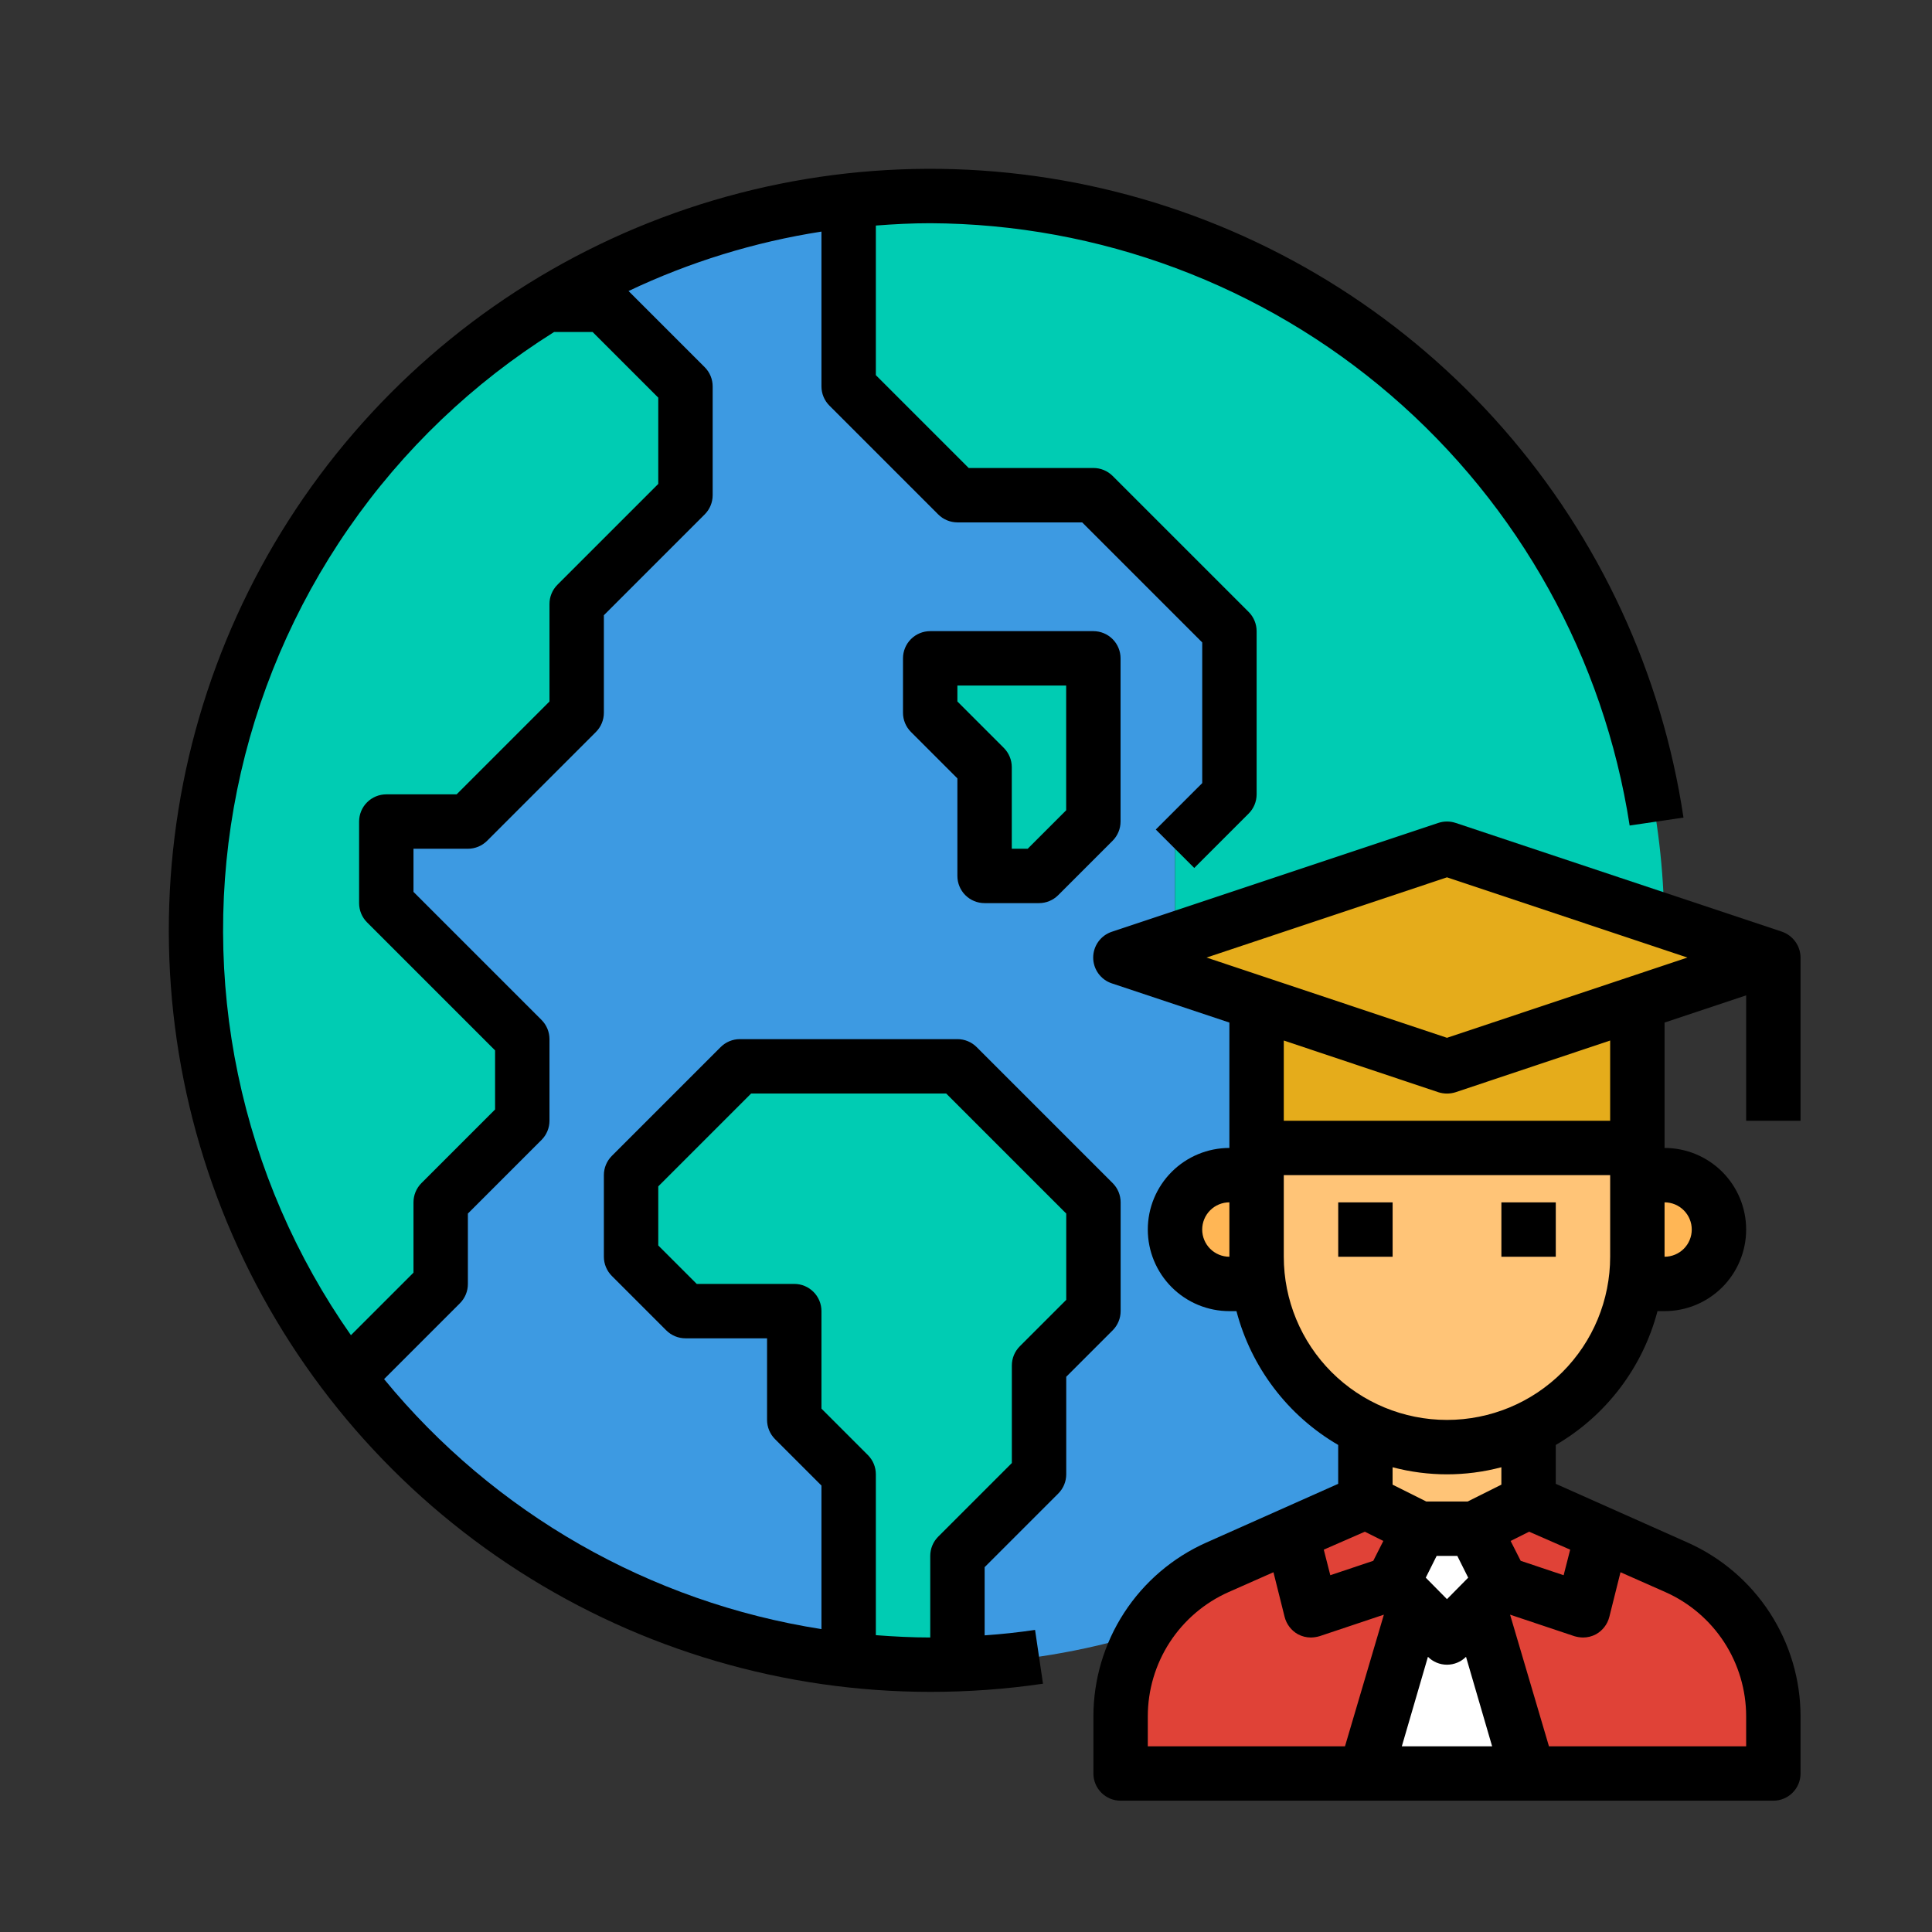
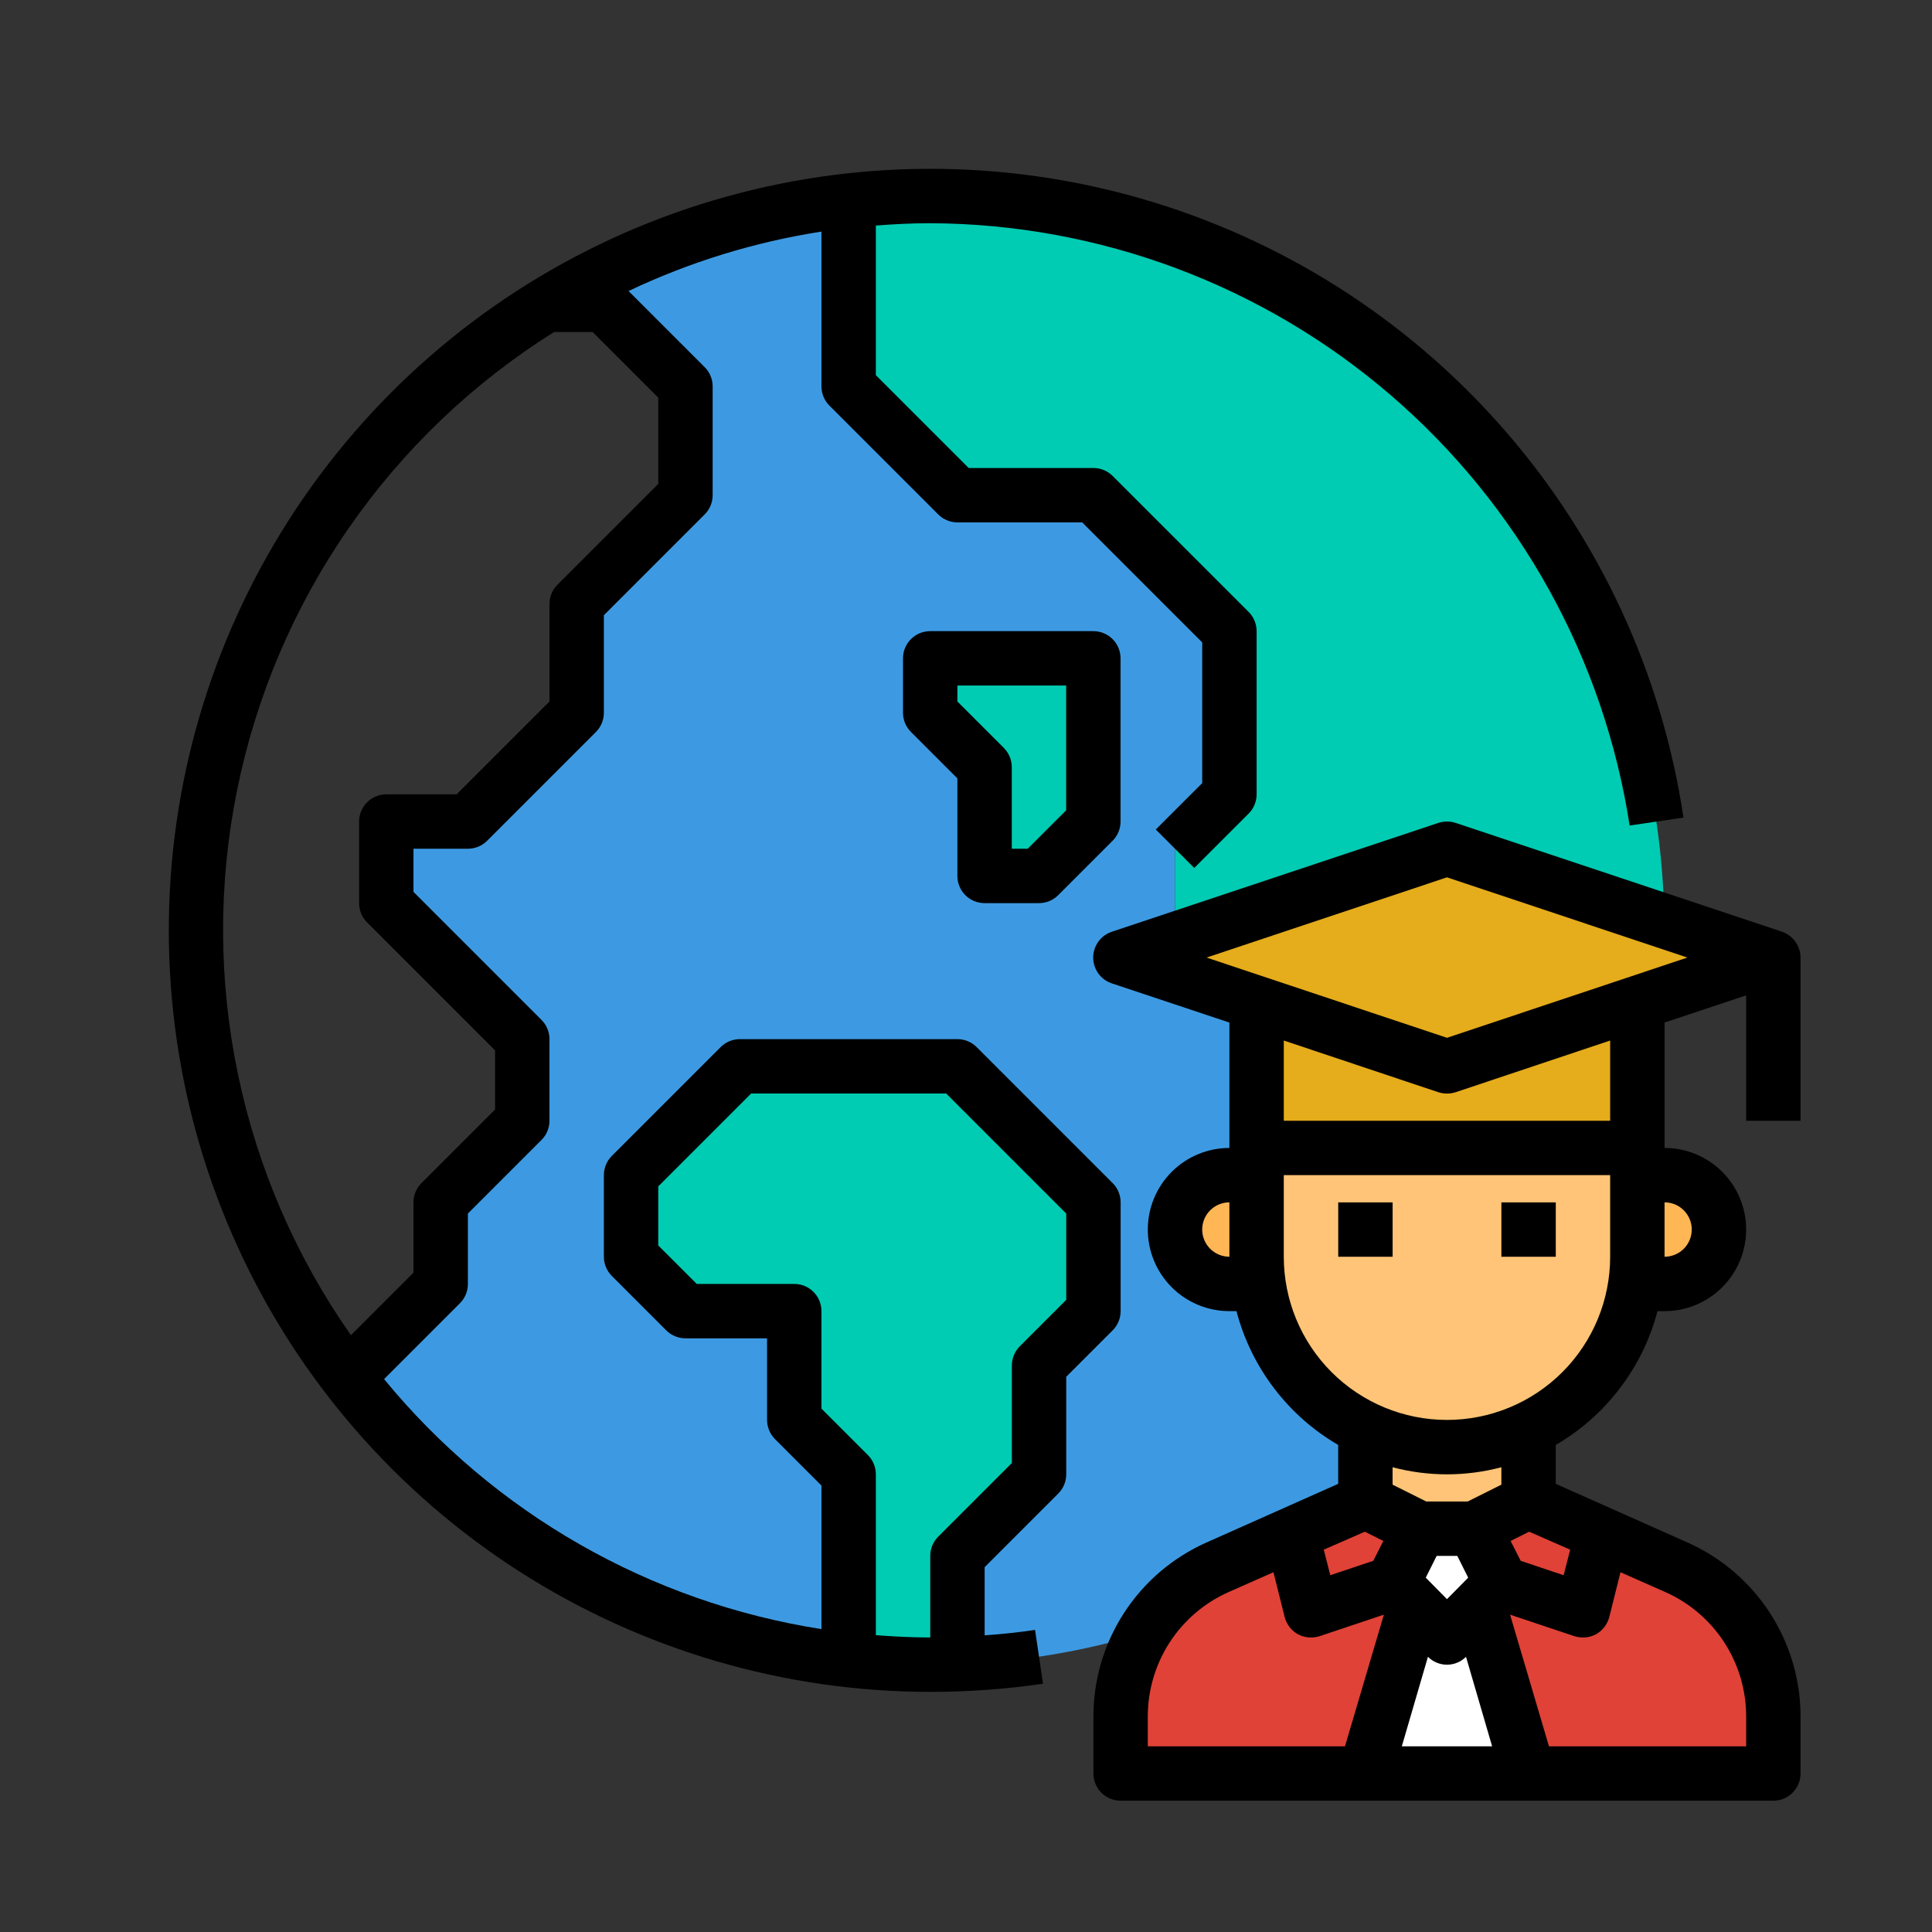
<svg xmlns="http://www.w3.org/2000/svg" width="103" height="103" viewBox="0 0 103 103" fill="none">
  <rect x="0" y="0" width="103" height="103" fill="#333333" stroke="none" />
  <path d="M75.689 71.352V78.761C75.037 79.37 74.341 79.935 73.645 80.472C72.269 81.57 70.809 82.558 69.28 83.43C66.664 84.976 63.869 86.198 60.957 87.069C57.739 88.053 54.404 88.604 51.04 88.708V82.951L55.389 78.601V72.802L58.289 69.902V64.102L51.04 56.852H39.44L33.64 62.652V67.002L36.54 69.902H42.34V75.701L45.24 78.601V88.505C39.998 87.928 34.928 86.293 30.336 83.699C25.745 81.104 21.729 77.604 18.531 73.41L23.49 68.452V64.102L27.84 59.752V55.402L20.59 48.152V43.802H24.94L30.74 38.002V32.202L36.54 26.402V20.602L32.19 16.253H29.087C33.99 13.22 39.509 11.322 45.24 10.699V20.602L51.04 26.402H58.289L65.539 33.652V42.352L62.639 45.252V50.08L59.739 51.052L64.089 52.502L68.439 56.852V64.102L75.689 71.352Z" fill="#3D9AE2" />
  <path d="M88.727 49.105C88.664 43.639 87.456 38.245 85.18 33.274C82.904 28.303 79.611 23.864 75.513 20.245C71.416 16.625 66.604 13.905 61.39 12.261C56.176 10.616 50.675 10.083 45.242 10.696V20.599L51.042 26.399H58.292L65.542 33.649V42.349L62.642 45.249V51.048L64.092 52.498L66.992 55.398L68.442 56.848V64.098L75.692 71.348V78.757C76.29 78.246 76.861 77.704 77.403 77.133C81.839 72.672 85.132 67.206 87.001 61.198C87.103 60.85 87.204 60.502 87.291 60.154C87.952 57.829 88.384 55.444 88.582 53.035C88.694 51.893 88.747 50.746 88.741 49.599C88.741 49.439 88.741 49.265 88.727 49.105Z" fill="#00CCB3" />
  <path d="M94.54 91.504V94.549H81.49L78.852 85.588L80.04 84.399L84.391 85.849L85.405 81.789L89.378 83.558C90.915 84.242 92.22 85.356 93.136 86.767C94.052 88.177 94.54 89.822 94.54 91.504Z" fill="#E04237" />
  <path d="M85.409 81.791L84.394 85.851L80.044 84.401L78.594 81.501L81.494 80.051L85.409 81.791Z" fill="#E04237" />
  <path d="M78.858 85.586L81.497 94.547H72.797L75.436 85.586L77.147 87.297L78.858 85.586Z" fill="white" />
  <path d="M78.596 81.5L80.046 84.4L78.857 85.589L77.146 87.3L75.435 85.589L74.246 84.4L75.696 81.5H78.596Z" fill="white" />
  <path d="M73.649 80.471L72.794 80.051L68.879 81.791L69.285 83.429L69.894 85.851L74.244 84.401L75.694 81.501L73.649 80.471Z" fill="#E04237" />
  <path d="M74.246 84.399L69.896 85.849L69.287 83.427L68.881 81.789L64.908 83.558C63.372 84.242 62.066 85.356 61.15 86.767C60.234 88.177 59.746 89.822 59.746 91.504V94.549H72.796L75.435 85.588L74.246 84.399Z" fill="#E04237" />
  <path d="M87.296 53.473V61.201H66.996V53.473L77.146 56.851L87.296 53.473Z" fill="#E5AC1B" />
  <path d="M94.545 51.05L77.146 56.85L59.746 51.05L77.146 45.25L94.545 51.05Z" fill="#E5AC1B" />
  <path d="M58.294 64.101V69.901L55.394 72.801V78.601L51.044 82.951V88.707C50.566 88.736 50.087 88.751 49.594 88.751C48.141 88.75 46.688 88.668 45.244 88.504V78.601L42.344 75.701V69.901H36.544L33.645 67.001V62.651L37.994 58.301L39.444 56.852H51.044L58.294 64.101Z" fill="#00CCB3" />
  <path d="M58.294 39.448V43.797L55.394 46.697H52.494V40.898L49.594 37.998V35.098H58.294V39.448Z" fill="#00CCB3" />
-   <path d="M36.545 20.6V26.4L30.745 32.2V38L24.945 43.8H20.595V48.149L27.845 55.399V59.749L23.495 64.099V68.449L18.536 73.408C15.199 69.061 12.812 64.062 11.53 58.734C10.249 53.407 10.101 47.869 11.096 42.48C12.091 37.091 14.207 31.972 17.307 27.453C20.408 22.935 24.423 19.118 29.092 16.25H32.195L36.545 20.6Z" fill="#00CCB3" />
-   <path d="M66.994 62.648H65.544C64.775 62.648 64.038 62.954 63.494 63.498C62.95 64.042 62.645 64.779 62.645 65.548C62.645 66.317 62.95 67.055 63.494 67.599C64.038 68.143 64.775 68.448 65.544 68.448H68.444V62.648H66.994Z" fill="#FFB655" />
+   <path d="M66.994 62.648H65.544C64.775 62.648 64.038 62.954 63.494 63.498C62.95 64.042 62.645 64.779 62.645 65.548C62.645 66.317 62.95 67.055 63.494 67.599C64.038 68.143 64.775 68.448 65.544 68.448H68.444V62.648H66.994" fill="#FFB655" />
  <path d="M88.744 62.648H85.844V68.448H88.744C89.513 68.448 90.25 68.143 90.794 67.599C91.338 67.055 91.644 66.317 91.644 65.548C91.644 64.779 91.338 64.042 90.794 63.498C90.25 62.954 89.513 62.648 88.744 62.648Z" fill="#FFB655" />
  <path d="M81.497 75.699V80.049L78.597 81.499H75.697L73.652 80.47L72.797 80.049V75.699H81.497Z" fill="#FFC477" />
  <path d="M81.497 75.699V77.613C80.138 78.262 78.652 78.599 77.147 78.599C75.641 78.599 74.155 78.262 72.797 77.613V75.699H81.497Z" fill="#FFB655" />
  <path d="M66.996 61.199V66.999C66.996 69.691 68.065 72.273 69.969 74.176C71.872 76.08 74.454 77.149 77.146 77.149C79.838 77.149 82.419 76.08 84.323 74.176C86.226 72.273 87.296 69.691 87.296 66.999V61.199H66.996Z" fill="#FFC477" />
  <path d="M71.344 64.102H74.244V67.001H71.344V64.102Z" fill="black" />
  <path d="M80.043 64.102H82.943V67.001H80.043V64.102Z" fill="black" />
  <path d="M95.992 59.75V51.05C95.99 50.747 95.894 50.452 95.717 50.206C95.541 49.959 95.292 49.773 95.006 49.673L77.606 43.873C77.305 43.772 76.979 43.772 76.678 43.873L59.279 49.673C58.988 49.768 58.736 49.953 58.557 50.2C58.378 50.447 58.281 50.745 58.281 51.05C58.281 51.356 58.378 51.653 58.557 51.901C58.736 52.148 58.988 52.333 59.279 52.428L65.542 54.516V61.2C64.389 61.2 63.282 61.659 62.467 62.474C61.651 63.29 61.192 64.397 61.192 65.55C61.192 66.704 61.651 67.81 62.467 68.626C63.282 69.442 64.389 69.9 65.542 69.9H65.919C66.309 71.388 66.989 72.783 67.92 74.007C68.85 75.232 70.013 76.26 71.342 77.034V79.107L64.31 82.239C62.519 83.038 60.998 84.337 59.93 85.982C58.862 87.626 58.294 89.544 58.292 91.505V94.55C58.292 94.934 58.445 95.303 58.717 95.575C58.989 95.847 59.358 96 59.742 96H94.542C94.926 96 95.295 95.847 95.567 95.575C95.839 95.303 95.992 94.934 95.992 94.55V91.505C95.991 89.544 95.422 87.626 94.354 85.982C93.286 84.337 91.765 83.038 89.974 82.239L82.942 79.107V77.034C84.271 76.26 85.434 75.232 86.364 74.007C87.295 72.783 87.975 71.388 88.365 69.9H88.742C89.896 69.9 91.002 69.442 91.818 68.626C92.633 67.81 93.092 66.704 93.092 65.55C93.092 64.397 92.633 63.29 91.818 62.474C91.002 61.659 89.896 61.2 88.742 61.2V54.516L93.092 53.066V59.75H95.992ZM65.542 67C65.158 67 64.789 66.847 64.517 66.576C64.245 66.304 64.092 65.935 64.092 65.55C64.092 65.166 64.245 64.797 64.517 64.525C64.789 64.253 65.158 64.1 65.542 64.1V67ZM72.763 81.659L73.749 82.152L73.213 83.211L70.922 83.979L70.574 82.616L72.763 81.659ZM71.705 93.1H61.192V91.505C61.192 90.102 61.599 88.729 62.363 87.553C63.128 86.377 64.217 85.448 65.499 84.878L67.891 83.82L68.486 86.198C68.535 86.393 68.623 86.576 68.745 86.735C68.867 86.895 69.021 87.028 69.196 87.126C69.41 87.241 69.649 87.301 69.892 87.3C70.049 87.297 70.206 87.272 70.356 87.227L73.778 86.082L71.705 93.1ZM74.735 93.1L76.127 88.329C76.396 88.598 76.761 88.75 77.142 88.75C77.523 88.75 77.888 88.598 78.157 88.329L79.549 93.1H74.735ZM76.011 84.11L76.591 82.95H77.693L78.273 84.11L77.142 85.255L76.011 84.11ZM80.042 79.151L78.244 80.05H76.04L74.242 79.151V78.223C76.143 78.726 78.141 78.726 80.042 78.223V79.151ZM84.392 87.3C84.635 87.301 84.874 87.241 85.088 87.126C85.263 87.028 85.417 86.895 85.539 86.735C85.661 86.576 85.749 86.393 85.798 86.198L86.393 83.82L88.785 84.878C90.067 85.448 91.156 86.377 91.921 87.553C92.685 88.729 93.092 90.102 93.092 91.505V93.1H82.579L80.506 86.082L83.928 87.227C84.079 87.272 84.235 87.297 84.392 87.3ZM83.71 82.616L83.362 83.979L81.072 83.211L80.535 82.152L81.521 81.659L83.71 82.616ZM85.842 67C85.842 69.308 84.925 71.52 83.294 73.152C81.662 74.783 79.45 75.7 77.142 75.7C74.835 75.7 72.622 74.783 70.99 73.152C69.359 71.52 68.442 69.308 68.442 67V62.65H85.842V67ZM85.842 59.75H68.442V55.473L76.678 58.228C76.98 58.325 77.304 58.325 77.606 58.228L85.842 55.473V59.75ZM90.192 65.55C90.192 65.935 90.039 66.304 89.767 66.576C89.495 66.847 89.126 67 88.742 67V64.1C89.126 64.1 89.495 64.253 89.767 64.525C90.039 64.797 90.192 65.166 90.192 65.55ZM77.142 55.328L64.324 51.05L77.142 46.773L89.96 51.05L77.142 55.328Z" fill="black" />
  <path d="M59.744 69.899V64.099C59.744 63.714 59.591 63.346 59.319 63.074L52.069 55.824C51.797 55.552 51.428 55.399 51.044 55.399H39.444C39.06 55.399 38.691 55.552 38.419 55.824L32.619 61.624C32.347 61.896 32.194 62.264 32.194 62.649V66.999C32.194 67.383 32.347 67.752 32.619 68.024L35.519 70.924C35.791 71.196 36.16 71.349 36.544 71.349H40.894V75.699C40.894 76.083 41.047 76.452 41.319 76.724L43.794 79.199V86.852C34.648 85.423 26.349 80.678 20.476 73.524L24.52 69.48C24.655 69.344 24.762 69.184 24.835 69.007C24.908 68.83 24.945 68.64 24.944 68.449V64.699L28.869 60.774C29.141 60.502 29.294 60.133 29.294 59.749V55.399C29.294 55.015 29.141 54.646 28.869 54.374L22.044 47.549V45.249H24.944C25.329 45.249 25.698 45.096 25.97 44.824L31.769 39.025C32.041 38.753 32.194 38.384 32.194 37.999V32.8L37.569 27.425C37.841 27.153 37.994 26.784 37.994 26.4V20.6C37.994 20.215 37.841 19.846 37.569 19.575L33.509 15.515C36.767 13.968 40.231 12.901 43.794 12.347V20.6C43.794 20.984 43.947 21.353 44.219 21.625L50.019 27.425C50.291 27.697 50.659 27.849 51.044 27.85H57.694L64.094 34.25V41.749L61.618 44.224L63.669 46.274L66.569 43.374C66.841 43.103 66.993 42.734 66.994 42.349V33.65C66.993 33.265 66.841 32.896 66.569 32.624L59.319 25.375C59.047 25.103 58.678 24.95 58.294 24.95H51.644L46.694 20V12.025C47.652 11.949 48.617 11.9 49.594 11.9C58.614 11.939 67.324 15.194 74.159 21.08C80.993 26.966 85.504 35.097 86.881 44.011L89.751 43.588C88.6 35.901 85.267 28.705 80.147 22.857C75.027 17.009 68.336 12.753 60.868 10.595C53.401 8.438 45.471 8.469 38.021 10.686C30.571 12.902 23.914 17.211 18.841 23.1C13.768 28.988 10.491 36.21 9.401 43.906C8.311 51.602 9.453 59.449 12.692 66.515C15.93 73.581 21.129 79.569 27.671 83.767C34.212 87.965 41.821 90.197 49.594 90.198C51.606 90.2 53.615 90.055 55.605 89.763L55.182 86.895C54.294 87.026 53.398 87.123 52.494 87.185V83.549L56.419 79.624C56.691 79.352 56.844 78.983 56.844 78.599V73.399L59.319 70.924C59.591 70.652 59.744 70.283 59.744 69.899ZM29.539 17.7H31.594L35.094 21.2V25.799L29.719 31.174C29.447 31.446 29.294 31.815 29.294 32.2V37.399L24.344 42.349H20.595C20.21 42.349 19.841 42.502 19.569 42.774C19.297 43.046 19.145 43.415 19.145 43.799V48.149C19.145 48.534 19.297 48.903 19.569 49.174L26.394 55.999V59.149L22.469 63.074C22.197 63.346 22.044 63.714 22.044 64.099V67.849L18.709 71.183C15.779 67.004 13.73 62.271 12.687 57.274C11.644 52.277 11.628 47.12 12.641 42.117C13.655 37.113 15.675 32.368 18.58 28.171C21.485 23.973 25.214 20.411 29.539 17.7ZM56.844 69.299L54.369 71.774C54.097 72.046 53.944 72.414 53.944 72.799V77.998L50.019 81.923C49.747 82.195 49.594 82.564 49.594 82.948V87.299C48.617 87.299 47.652 87.249 46.694 87.175V78.599C46.694 78.214 46.541 77.845 46.269 77.573L43.794 75.098V69.899C43.794 69.514 43.641 69.145 43.369 68.874C43.097 68.602 42.729 68.449 42.344 68.449H37.145L35.094 66.399V63.249L40.044 58.299H50.444L56.844 64.699V69.299Z" fill="black" />
  <path d="M52.49 48.148H55.391C55.775 48.148 56.144 47.995 56.416 47.723L59.316 44.823C59.587 44.551 59.74 44.183 59.74 43.798V35.098C59.74 34.714 59.588 34.345 59.316 34.073C59.044 33.801 58.675 33.648 58.29 33.648H49.591C49.206 33.648 48.837 33.801 48.565 34.073C48.293 34.345 48.141 34.714 48.141 35.098V37.998C48.141 38.383 48.294 38.752 48.566 39.023L51.041 41.499V46.698C51.041 47.083 51.193 47.452 51.465 47.724C51.737 47.995 52.106 48.148 52.49 48.148ZM51.041 36.548H56.84V43.198L54.79 45.248H53.941V40.898C53.94 40.514 53.788 40.145 53.516 39.873L51.041 37.398V36.548Z" fill="black" />
</svg>